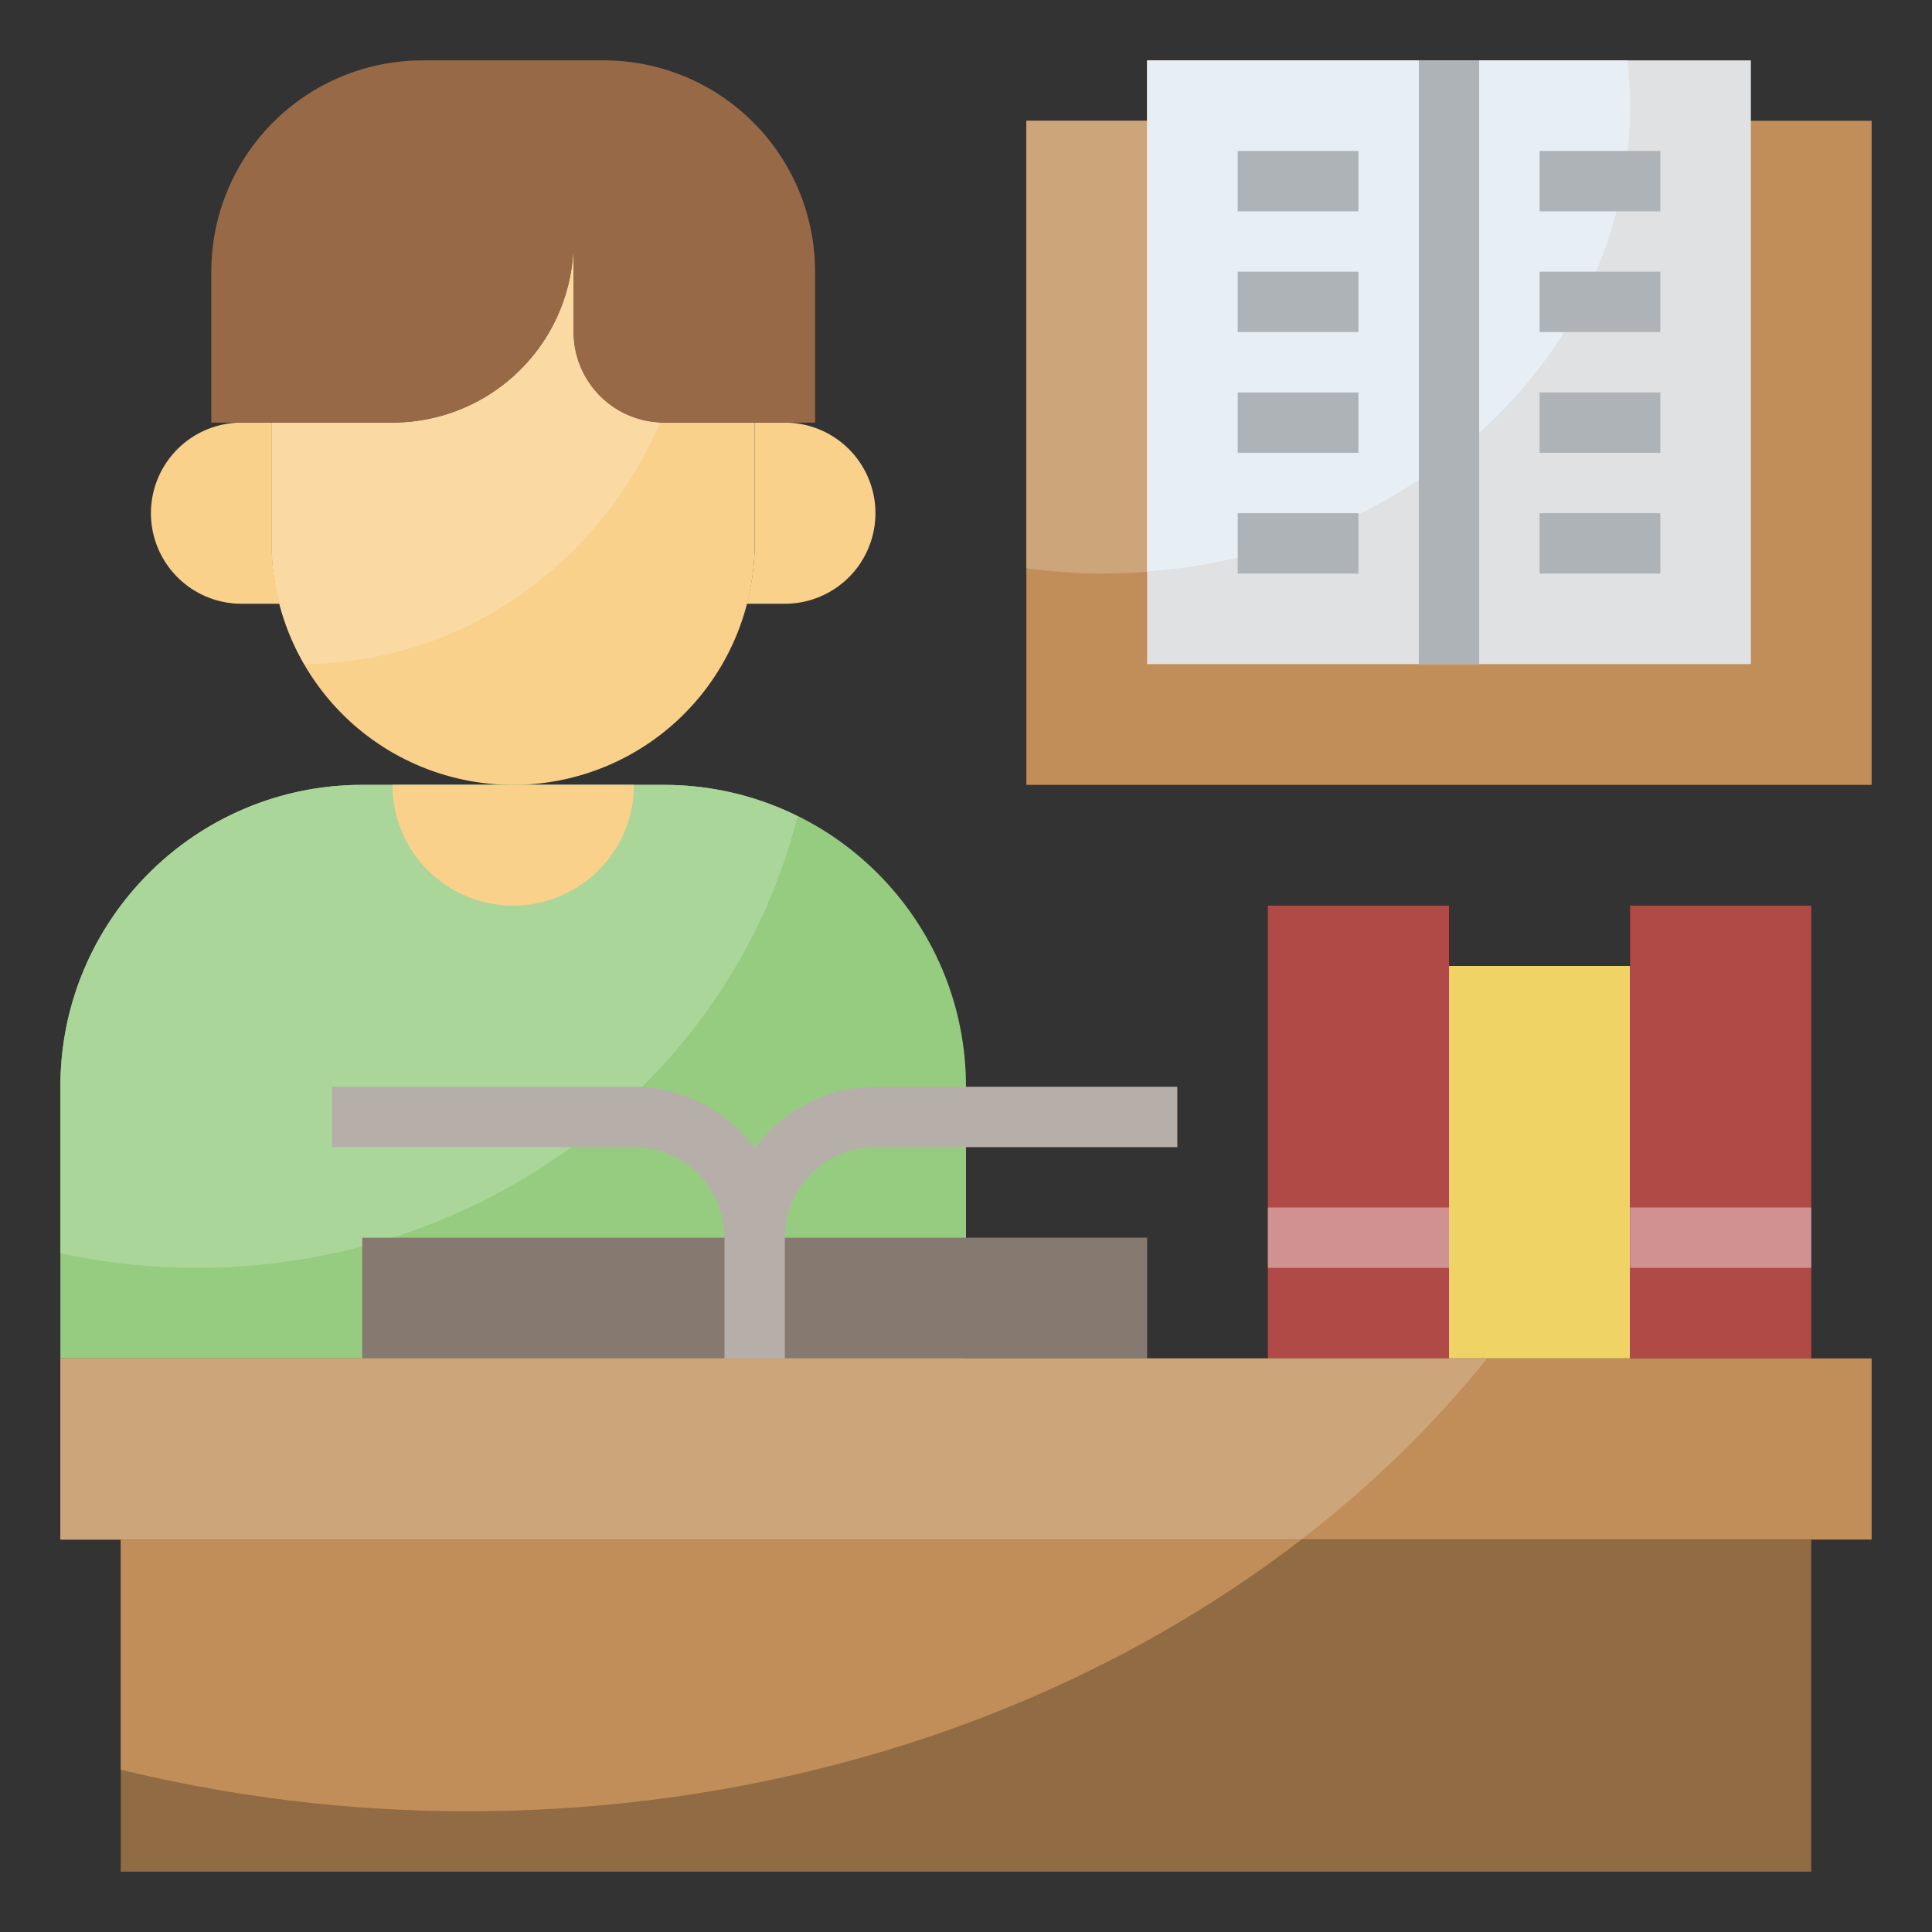
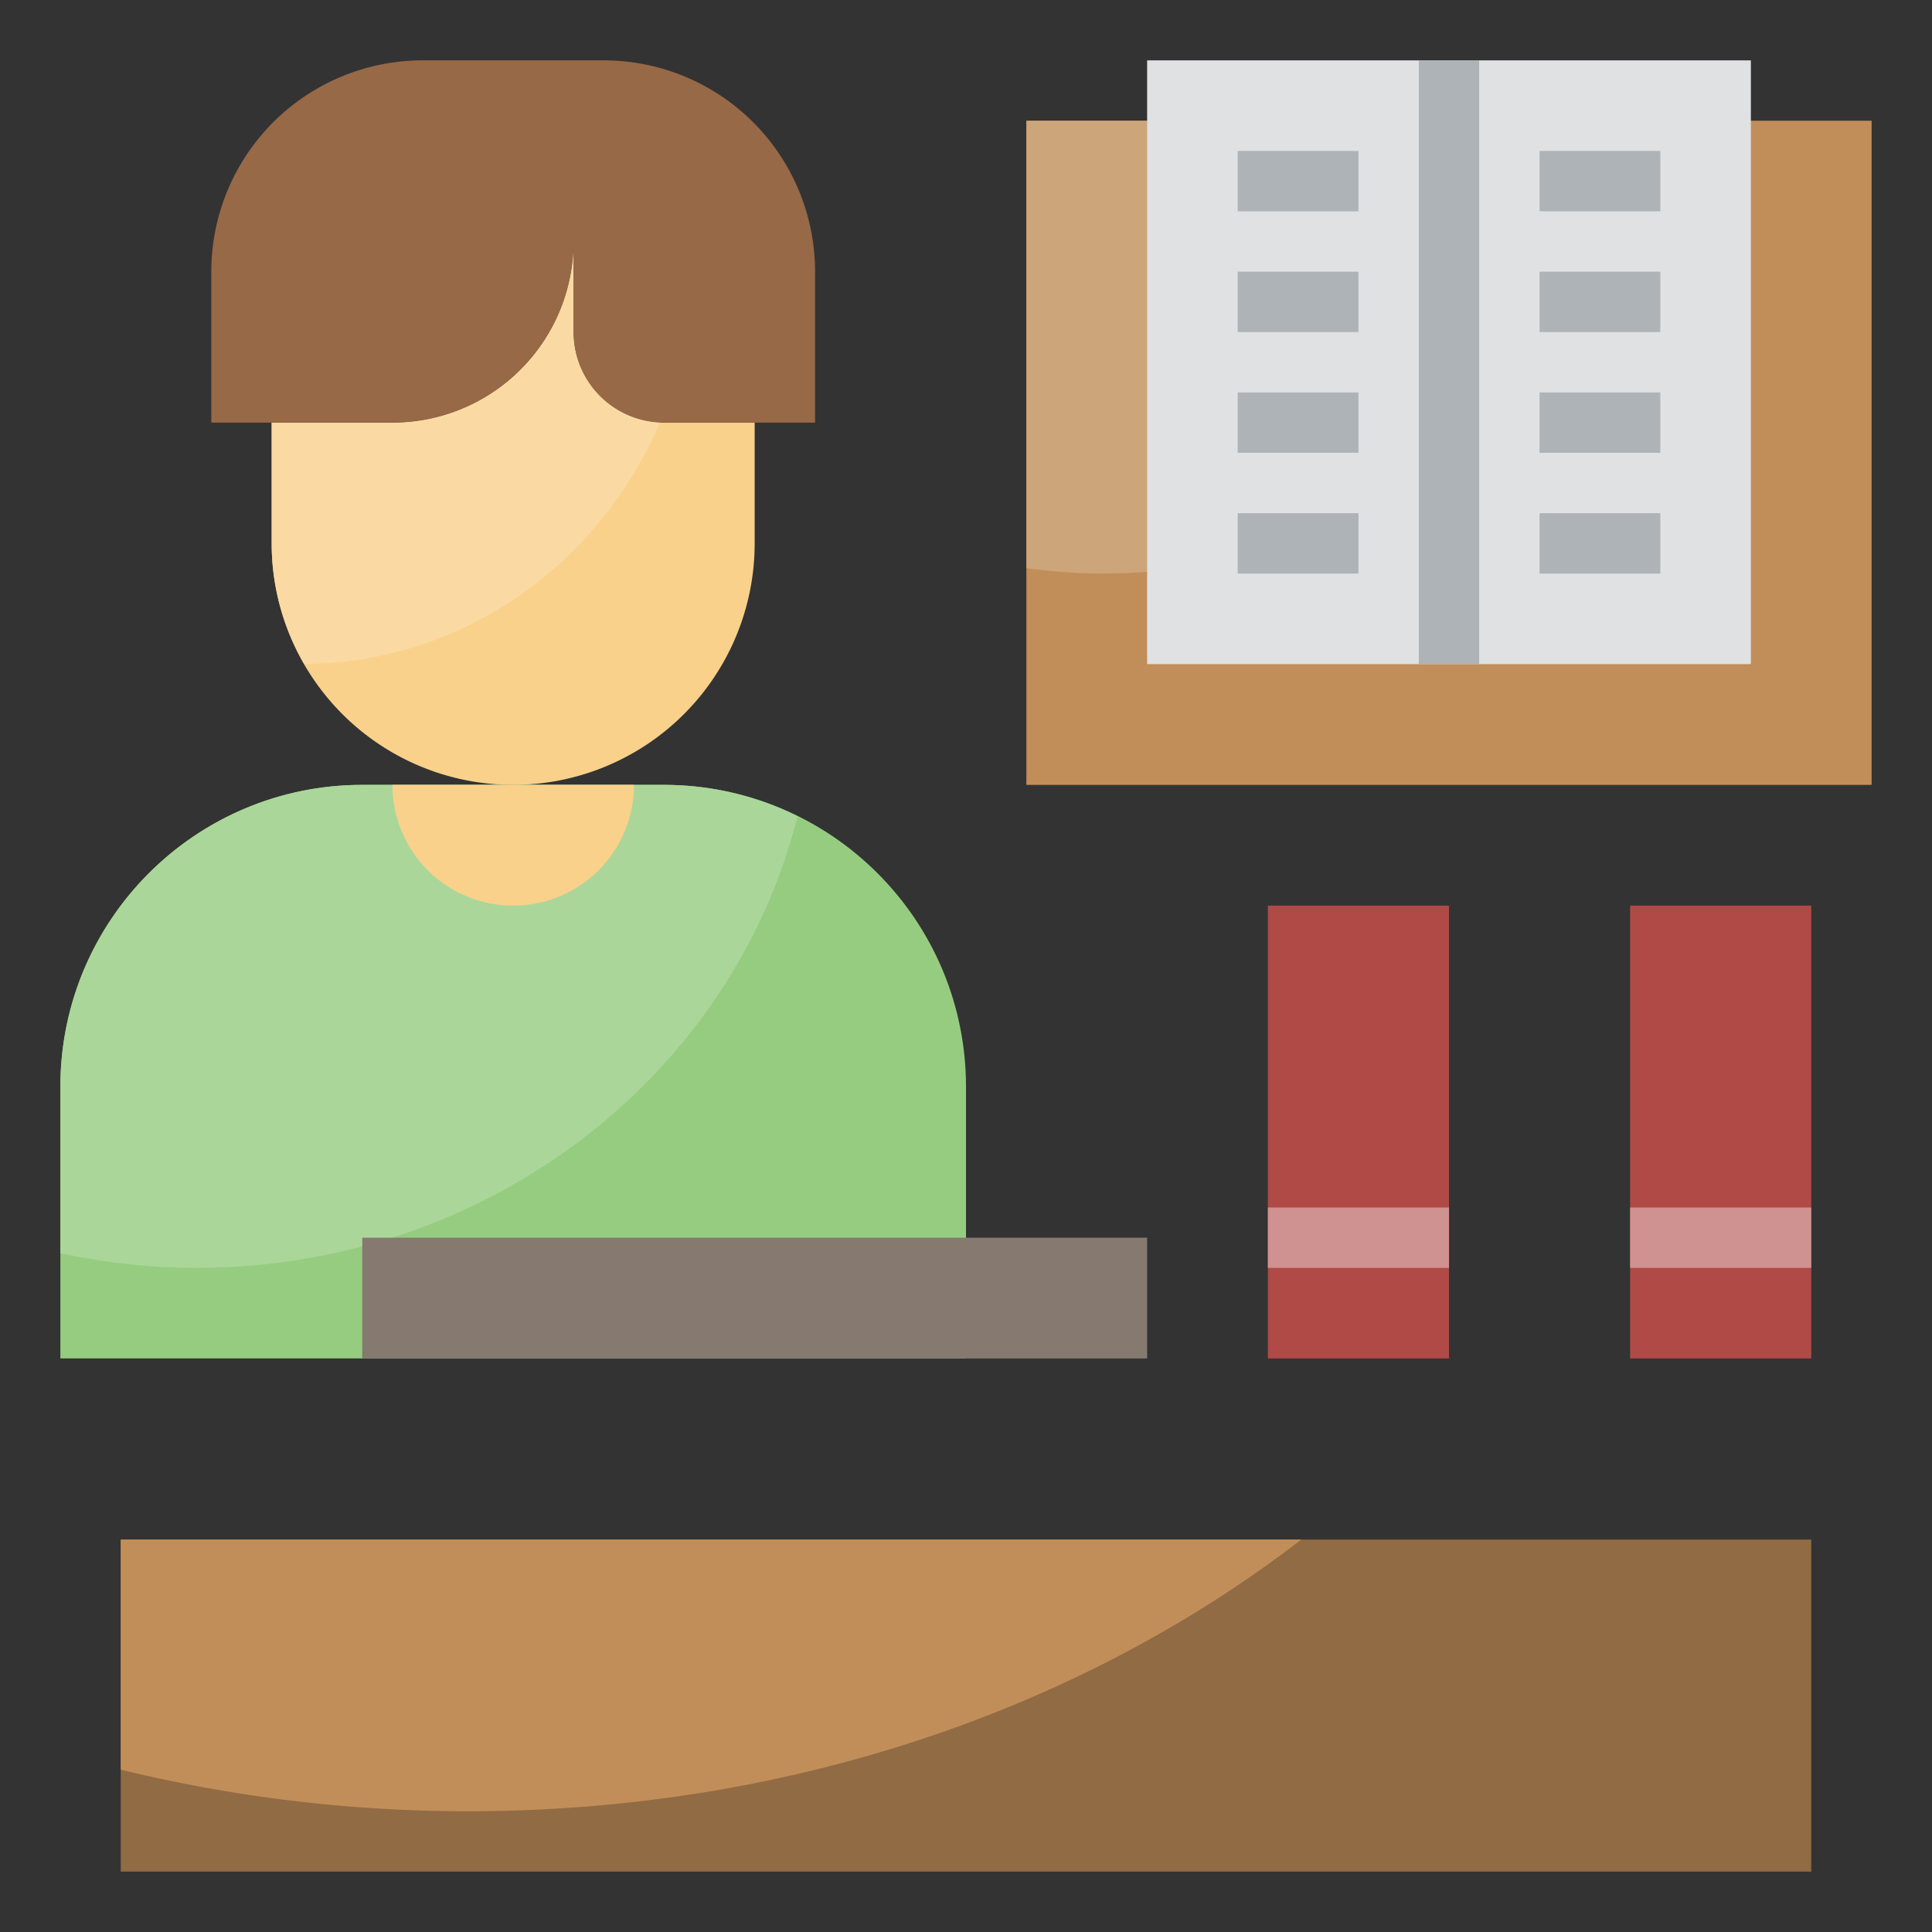
<svg xmlns="http://www.w3.org/2000/svg" width="68" height="68" fill="none">
  <rect width="100%" height="100%" fill="#333333" stroke="none" />
  <path d="M36.125 4.25h29.75v23.375h-29.75V4.25z" fill="#C18E59" />
  <path d="M36.125 4.25V20c.87.111 1.752.188 2.656.188 10.066 0 18.244-7.09 18.563-15.938H36.125z" fill="#CDA57A" />
  <path d="M40.375 2.125h21.25v21.25h-21.25V2.125z" fill="#DFE1E2" />
-   <path d="M40.375 20.116c9.521-.717 17-7.778 17-16.397 0-.538-.034-1.07-.091-1.594H40.375v17.991z" fill="#E8EFF4" />
-   <path d="M51 34h6.375v13.813H51V34z" fill="#F0D365" />
+   <path d="M51 34v13.813H51V34z" fill="#F0D365" />
  <path d="M44.625 31.875H51v15.938h-6.375V31.874zm12.75 0h6.375v15.938h-6.375V31.874z" fill="#AF4A47" />
  <path d="M34 47.813V38.25c0-5.868-4.757-10.625-10.625-10.625H12.75c-5.868 0-10.625 4.757-10.625 10.625v9.563H34z" fill="#96CC7F" />
  <path d="M6.906 44.625c10.281 0 18.876-6.783 21.164-15.896a10.565 10.565 0 00-4.695-1.104H12.75c-5.868 0-10.625 4.757-10.625 10.625v5.859c1.54.328 3.136.516 4.781.516z" fill="#ABD699" />
  <path d="M12.75 43.563h27.625v4.25H12.75v-4.25z" fill="#857970" />
  <path d="M13.813 27.625a4.25 4.25 0 008.5 0h-8.5z" fill="#F9D18B" />
  <path d="M23.375 14.875a3.187 3.187 0 01-3.188-3.188V8.5a6.375 6.375 0 01-6.375 6.375h-4.25v4.25a8.5 8.5 0 0017 0v-4.25h-3.187z" fill="#F9D18B" />
-   <path d="M9.563 19.125v-4.25H8.5a3.187 3.187 0 100 6.375h1.34a8.492 8.492 0 01-.277-2.125zm18.062-4.25h-1.062v4.25c0 .735-.104 1.445-.279 2.125h1.341a3.187 3.187 0 100-6.375z" fill="#F9D18B" />
  <path d="M23.238 14.861a3.18 3.18 0 01-3.05-3.174V8.5a6.375 6.375 0 01-6.375 6.375h-4.25v4.25c0 1.548.42 2.995 1.144 4.246 5.592-.034 10.389-3.52 12.53-8.51z" fill="#FADAA2" />
  <path d="M20.188 7.438v4.25a3.187 3.187 0 003.187 3.187h5.313V9.562a7.438 7.438 0 00-7.438-7.437h-6.375a7.438 7.438 0 00-7.438 7.438v5.312h6.375A6.375 6.375 0 0020.189 8.5V7.437z" fill="#976947" />
-   <path d="M2.125 47.813h63.75v6.374H2.125v-6.374z" fill="#C18E59" />
-   <path d="M2.125 47.813v6.374h43.677c2.467-1.902 4.666-4.041 6.538-6.374H2.125z" fill="#CDA57A" />
  <path d="M4.25 54.188h59.5v11.687H4.25V54.187z" fill="#916B43" />
  <path d="M4.25 62.286a51.469 51.469 0 0012.219 1.464c11.339 0 21.647-3.634 29.333-9.563H4.25v8.099z" fill="#C18E59" />
-   <path d="M30.813 38.25c-1.744 0-3.281.856-4.25 2.158-.97-1.302-2.507-2.158-4.25-2.158H11.688v2.125h10.624a3.191 3.191 0 013.188 3.188v4.25h2.125v-4.251a3.191 3.191 0 013.188-3.187h10.625V38.25H30.812z" fill="#B6AFA9" />
  <path d="M49.938 2.125h2.124v21.25h-2.124V2.125zm-6.375 3.188h4.25v2.125h-4.25V5.313zm0 4.25h4.25v2.124h-4.25V9.563zm0 4.25h4.25v2.124h-4.25v-2.124zm0 4.25h4.25v2.125h-4.25v-2.125zm10.625-12.75h4.25v2.125h-4.25V5.313zm0 4.25h4.25v2.124h-4.25V9.563zm0 4.25h4.25v2.124h-4.25v-2.124zm0 4.25h4.25v2.125h-4.25v-2.125z" fill="#AEB3B7" />
  <path d="M44.625 42.5H51v2.125h-6.375V42.5zm12.75 0h6.375v2.125h-6.375V42.5z" fill="#CF9291" />
</svg>